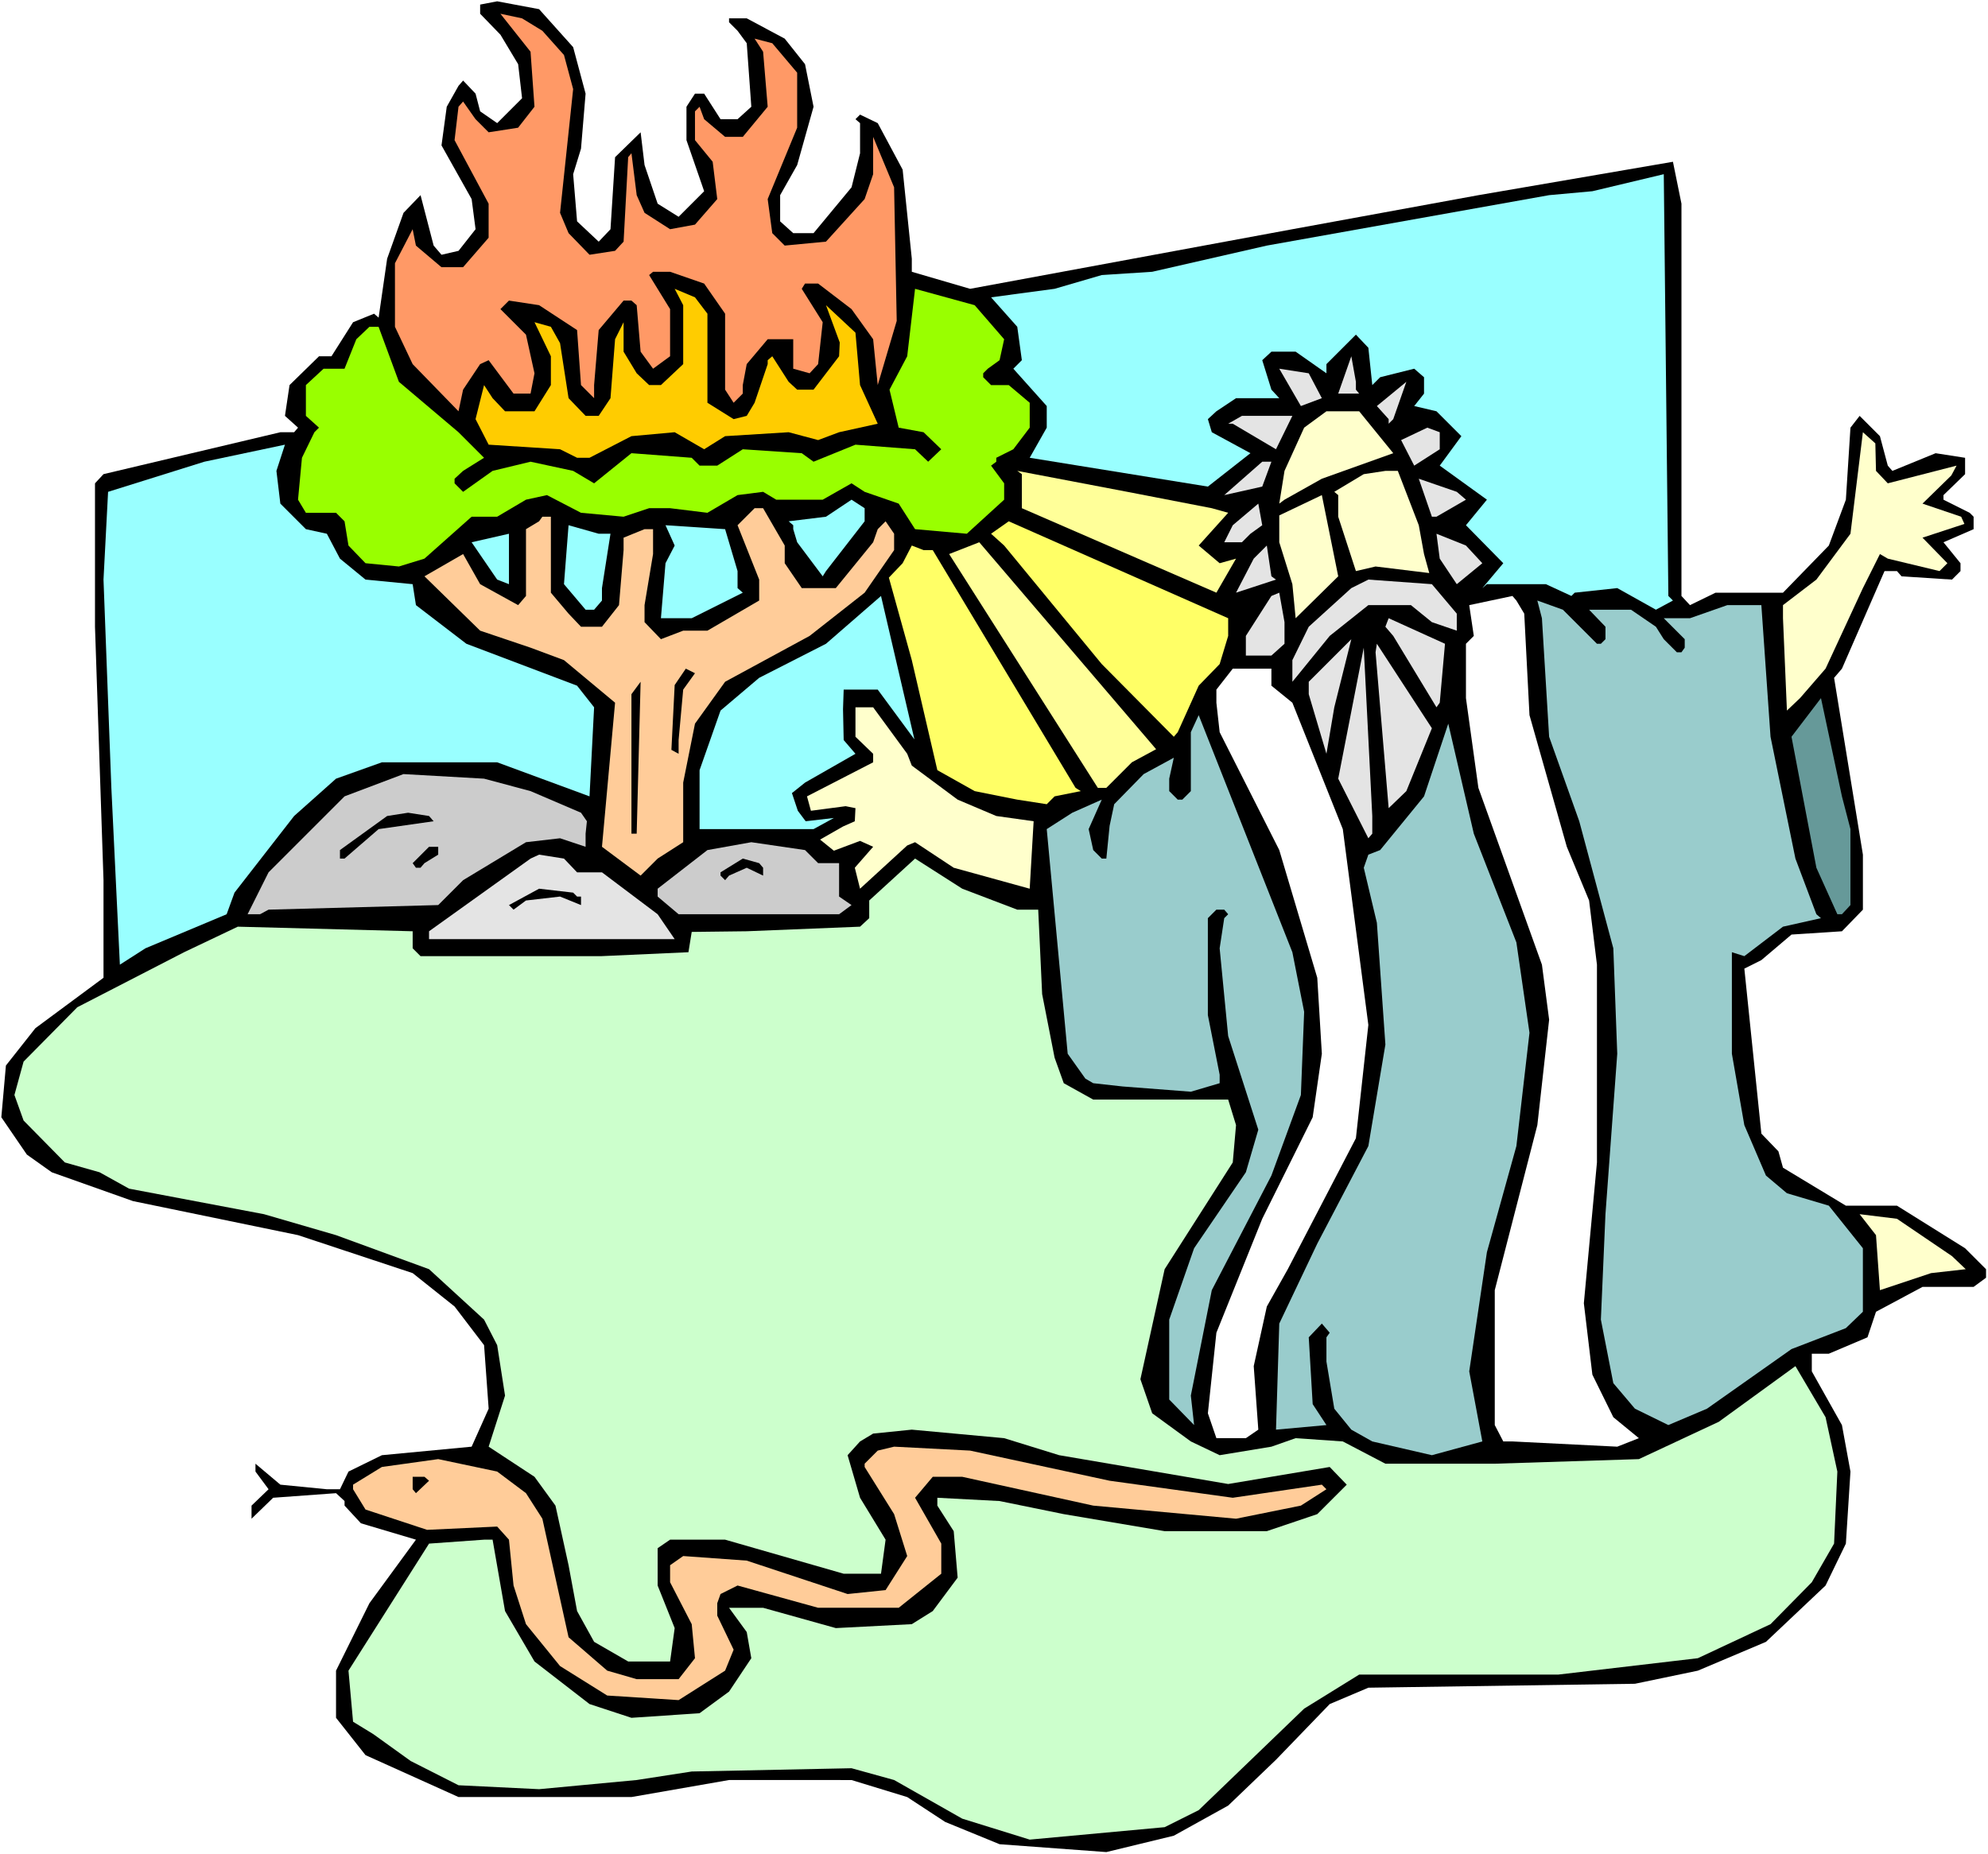
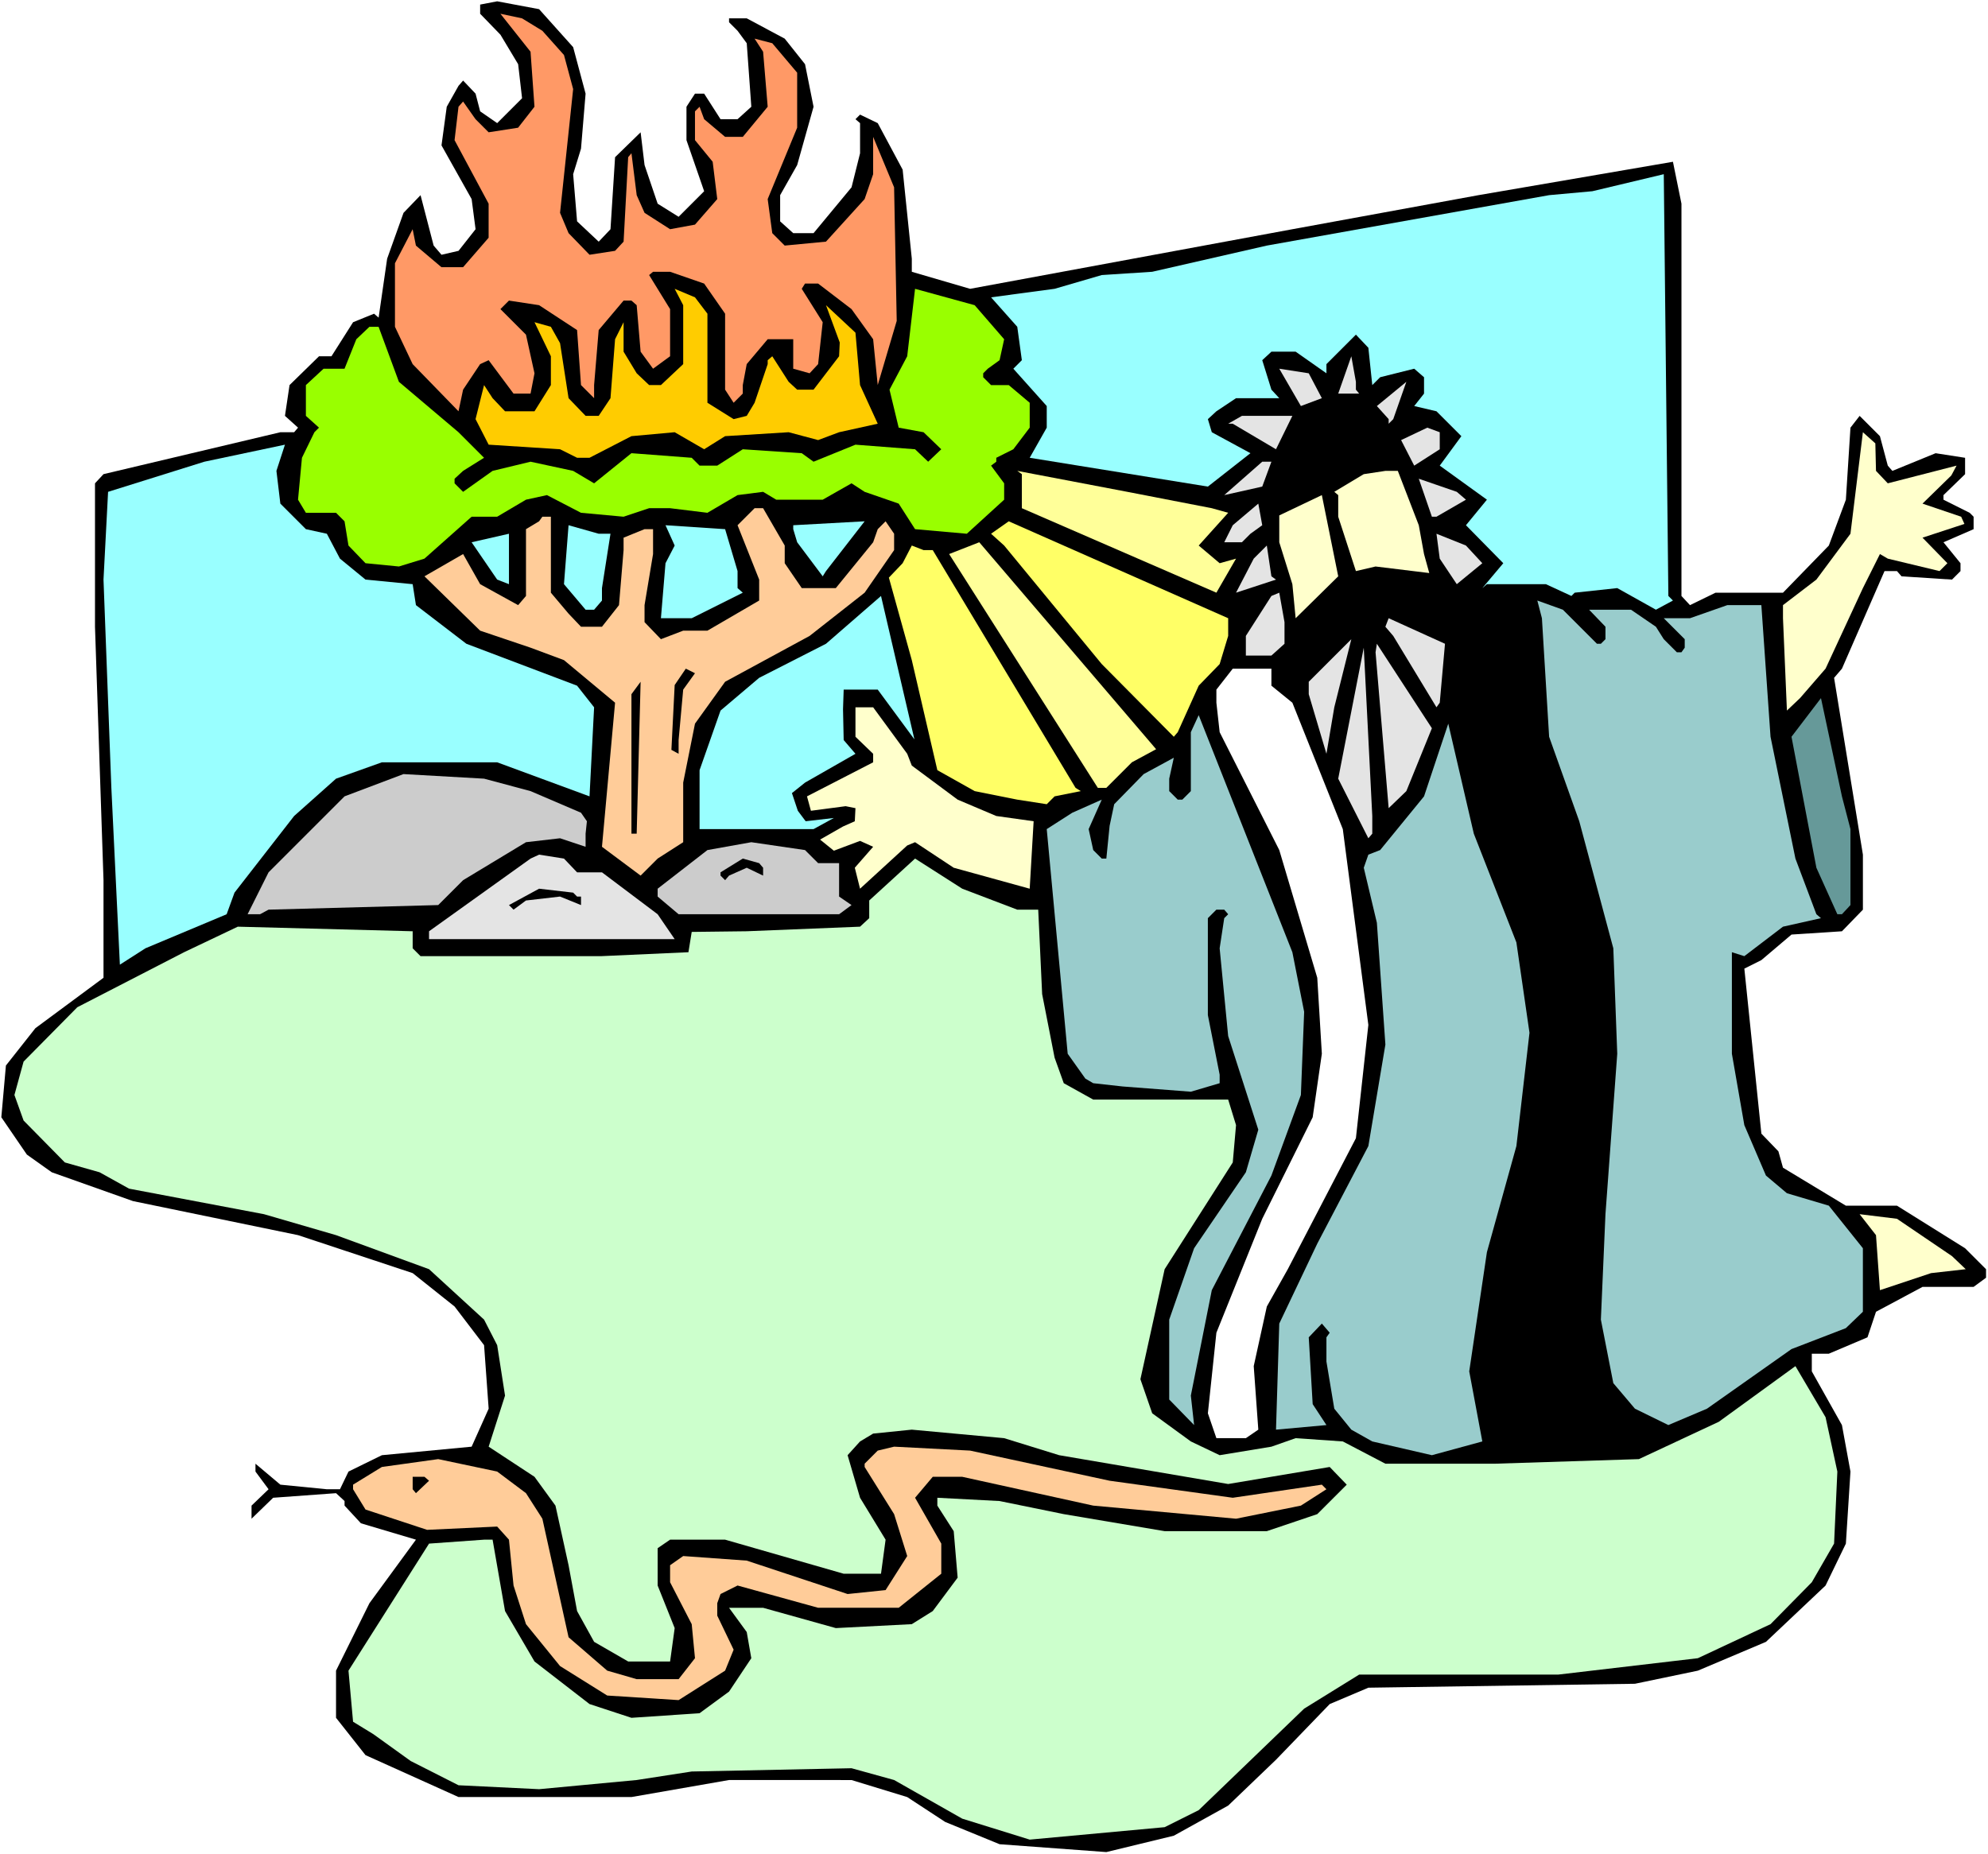
<svg xmlns="http://www.w3.org/2000/svg" xmlns:ns1="http://sodipodi.sourceforge.net/DTD/sodipodi-0.dtd" xmlns:ns2="http://www.inkscape.org/namespaces/inkscape" version="1.0" width="129.766mm" height="121.047mm" id="svg57" ns1:docname="Moses &amp; Burning Bush 2.wmf">
  <rect width="100%" height="100%" fill="#333333" stroke="none" />
  <ns1:namedview id="namedview57" pagecolor="#ffffff" bordercolor="#000000" borderopacity="0.25" ns2:showpageshadow="2" ns2:pageopacity="0.0" ns2:pagecheckerboard="0" ns2:deskcolor="#d1d1d1" ns2:document-units="mm" />
  <defs id="defs1">
    <pattern id="WMFhbasepattern" patternUnits="userSpaceOnUse" width="6" height="6" x="0" y="0" />
  </defs>
  <path style="fill:#ffffff;fill-opacity:1;fill-rule:evenodd;stroke:none" d="M 0,457.502 H 490.455 V 0 H 0 Z" id="path1" />
  <path style="fill:#000000;fill-opacity:1;fill-rule:evenodd;stroke:none" d="m 141.4,11.636 3.07,11.474 -1.131,13.575 -1.939,6.303 0.97,11.636 5.333,5.01 2.909,-3.07 1.131,-17.776 6.302,-6.141 0.97,8.08 3.232,9.535 5.171,3.232 6.302,-6.303 -4.363,-12.605 V 26.341 l 2.101,-3.232 h 2.262 l 4.04,6.303 h 4.202 l 3.394,-3.07 -1.131,-15.676 -2.262,-3.07 -2.101,-2.101 V 4.525 h 4.363 l 9.373,5.01 5.01,6.303 2.101,10.504 -4.04,14.383 -4.202,7.434 v 6.464 l 3.232,2.909 h 5.01 l 9.373,-11.312 2.101,-8.403 v -7.434 l -1.131,-0.97 1.131,-1.131 4.363,2.101 6.141,11.474 2.262,21.978 v 3.232 l 14.382,4.202 79.507,-14.706 45.894,-8.403 47.995,-8.242 2.101,10.343 v 96.801 l 2.101,2.262 6.302,-3.07 h 16.645 l 11.312,-11.636 4.202,-11.312 1.131,-17.776 2.262,-2.909 5.01,5.01 1.939,7.272 1.131,1.293 10.666,-4.363 7.272,1.131 v 4.04 l -5.333,5.171 v 1.131 l 6.464,3.232 0.97,0.97 v 3.07 l -7.434,3.232 4.202,5.171 v 1.939 l -2.101,2.101 -12.443,-0.808 -1.131,-1.293 h -3.07 l -10.504,24.079 -1.939,2.262 7.11,43.633 v 13.575 l -5.171,5.333 -12.443,0.808 -7.434,6.303 -4.202,2.101 4.202,40.724 4.202,4.363 1.131,4.04 15.514,9.373 h 12.605 l 16.806,10.504 5.171,5.171 v 2.101 l -3.07,2.262 h -12.605 l -11.474,6.141 -2.101,6.303 -9.534,4.04 h -4.202 v 4.363 l 7.434,13.252 2.101,11.474 -1.131,17.776 -5.01,10.343 -14.706,13.898 -16.806,7.111 -15.514,3.232 -65.771,0.97 -9.534,4.04 -13.251,13.736 -11.797,11.312 -13.413,7.434 -16.645,4.04 -26.341,-1.939 -13.413,-5.495 -9.373,-6.141 -13.736,-4.202 H 179.861 l -24.078,4.202 h -42.662 l -22.947,-10.343 -7.272,-9.211 v -11.636 l 8.242,-16.645 11.474,-15.676 -13.574,-4.04 -4.04,-4.363 v -1.131 l -2.101,-1.939 -15.514,1.131 -5.333,5.171 v -3.232 l 4.202,-4.04 -3.232,-4.363 v -1.939 l 6.141,5.171 11.474,1.131 h 3.232 l 2.101,-4.363 8.242,-4.04 22.139,-2.101 4.202,-9.373 -1.131,-15.676 -7.272,-9.535 -10.342,-8.242 -28.28,-9.373 -40.723,-8.403 -20.038,-7.111 -6.141,-4.363 -6.302,-9.211 1.131,-12.767 7.272,-9.211 16.806,-12.444 v -24.079 l -2.101,-62.541 v -35.391 l 2.101,-2.262 43.632,-10.343 h 3.394 l 0.97,-1.131 -3.232,-2.909 1.131,-7.595 7.272,-7.111 h 3.07 l 5.333,-8.403 5.171,-2.101 1.131,0.97 2.101,-14.544 4.04,-11.312 4.202,-4.363 3.232,12.444 1.939,2.262 4.202,-0.97 4.202,-5.333 -0.97,-7.434 -7.434,-13.252 1.293,-9.535 2.909,-5.171 1.131,-1.293 3.07,3.232 1.131,4.363 4.202,2.909 6.141,-6.141 -0.97,-8.403 -4.363,-7.272 -5.01,-5.171 V 1.131 l 4.202,-0.808 10.342,1.939 z" id="path2" />
  <path style="fill:#ff9966;fill-opacity:1;fill-rule:evenodd;stroke:none" d="m 133.805,7.595 5.333,5.979 2.262,8.403 -3.232,30.543 2.101,5.01 5.171,5.333 6.302,-0.97 2.101,-2.262 1.131,-20.847 0.808,-0.97 1.293,10.343 1.939,4.363 6.302,4.04 6.141,-1.131 5.494,-6.303 -1.131,-9.211 -4.363,-5.333 V 27.473 l 1.131,-1.131 1.131,3.07 5.171,4.363 h 4.363 l 6.141,-7.434 -1.131,-13.575 -2.101,-3.232 4.363,1.131 6.141,7.272 v 13.575 l -7.272,17.615 1.131,8.403 3.07,3.07 10.181,-0.97 9.534,-10.504 2.101,-6.141 v -9.211 l 5.171,12.444 0.646,32.967 -4.686,15.837 -1.131,-11.312 -5.333,-7.434 -8.242,-6.303 h -3.232 l -0.808,1.293 5.171,8.242 -1.131,10.343 -2.101,2.262 -4.04,-1.131 v -7.272 h -6.302 l -5.171,6.141 -0.97,5.171 v 2.101 l -2.262,2.262 -2.101,-3.232 V 77.408 l -5.171,-7.434 -8.403,-2.909 h -4.202 l -0.97,0.808 5.171,8.403 v 11.636 l -4.202,3.07 -3.07,-4.202 -0.97,-11.474 -1.293,-1.131 h -1.939 l -6.141,7.272 -1.131,13.575 v 3.232 l -3.232,-3.232 -0.97,-13.575 -9.373,-6.141 -7.434,-1.131 -2.101,2.101 6.302,6.303 2.101,9.535 -0.97,5.01 h -4.202 l -6.141,-8.242 -2.101,0.97 -4.202,6.303 -1.131,5.333 -11.312,-11.636 -4.363,-9.211 V 64.965 l 4.363,-8.403 0.808,4.04 6.302,5.333 h 5.333 l 6.302,-7.272 v -8.403 l -8.403,-15.676 0.97,-8.242 1.131,-1.293 3.07,4.363 3.232,3.232 7.272,-1.131 4.04,-5.171 -0.97,-13.575 -7.434,-9.373 5.333,1.131 z" id="path3" />
  <path style="fill:#99ffff;fill-opacity:1;fill-rule:evenodd;stroke:none" d="m 412.726,148.191 -4.202,2.262 -9.534,-5.333 -10.504,1.131 -0.808,0.808 -6.302,-2.909 h -14.544 l -1.131,0.97 5.171,-6.141 -9.211,-9.373 5.171,-6.303 -11.635,-8.403 5.333,-7.272 -6.141,-6.141 -5.494,-1.293 2.424,-3.07 v -4.04 l -2.424,-2.101 -8.403,2.101 -1.939,1.939 -0.97,-9.211 -3.07,-3.232 -7.272,7.272 v 2.262 l -7.595,-5.333 h -5.979 l -2.262,2.101 2.262,7.272 1.939,2.101 h -10.666 l -4.848,3.232 -2.101,1.939 0.97,3.232 9.534,5.171 -10.504,8.242 -43.955,-7.111 4.202,-7.434 v -5.333 l -8.242,-9.211 2.101,-2.101 -1.131,-8.242 -6.464,-7.272 15.675,-2.101 11.635,-3.394 12.443,-0.808 28.28,-6.464 69.65,-12.444 10.666,-0.97 17.614,-4.202 1.131,104.073 z" id="path4" />
  <path style="fill:#ffcc00;fill-opacity:1;fill-rule:evenodd;stroke:none" d="m 174.528,77.408 v 21.978 l 6.464,4.04 3.232,-0.808 1.939,-3.232 3.232,-9.535 v -0.97 l 1.131,-0.97 4.04,6.303 2.101,1.939 h 4.04 l 6.302,-8.242 0.162,-3.394 -3.394,-9.211 7.272,6.787 1.131,12.928 4.363,9.535 -9.534,2.101 -5.171,1.939 -7.272,-1.939 -15.675,0.97 -5.171,3.232 -7.272,-4.202 -10.666,0.97 -10.342,5.333 h -3.07 l -4.202,-2.101 -17.614,-1.131 -3.232,-6.303 2.101,-8.403 2.101,3.232 3.07,3.232 h 7.272 l 4.04,-6.464 v -7.111 l -4.04,-8.403 4.04,1.131 2.262,4.04 2.101,13.575 4.202,4.363 h 3.232 l 2.909,-4.363 1.131,-14.544 2.101,-4.202 v 7.272 l 3.232,5.333 3.07,2.909 h 2.909 l 5.494,-5.171 V 75.308 l -2.101,-4.04 5.01,2.101 z" id="path5" />
  <path style="fill:#99ff00;fill-opacity:1;fill-rule:evenodd;stroke:none" d="m 247.733,83.711 -1.131,5.171 -2.909,2.101 -1.131,1.131 v 0.97 l 1.939,1.939 h 4.363 l 5.171,4.363 v 6.141 l -4.04,5.333 -4.202,2.101 v 0.97 l -1.293,0.97 3.232,4.363 v 4.04 l -9.211,8.403 -12.766,-1.131 -4.04,-6.303 -8.403,-2.909 -3.232,-2.101 -7.11,4.04 h -11.474 l -3.232,-1.939 -6.302,0.808 -7.434,4.363 -9.211,-1.131 h -5.171 l -6.302,2.101 -10.504,-0.97 -8.403,-4.363 -5.171,1.131 -7.11,4.202 h -6.302 l -11.635,10.343 -6.302,1.939 -8.242,-0.808 -4.202,-4.363 -0.97,-5.979 -2.101,-2.101 h -7.434 l -1.939,-3.232 0.97,-10.343 3.07,-6.303 1.131,-1.131 -3.232,-2.909 v -7.595 l 4.363,-4.04 h 5.171 l 2.909,-7.272 3.232,-3.07 h 2.262 l 5.01,13.575 14.706,12.444 6.302,6.303 -5.171,3.232 -2.101,1.939 v 1.131 l 2.101,2.101 7.272,-5.171 9.373,-2.262 10.504,2.262 5.171,3.07 9.211,-7.434 14.867,1.131 1.939,1.939 h 4.363 l 6.302,-4.04 14.544,0.97 2.909,2.101 10.342,-4.202 14.706,1.131 3.232,3.07 3.232,-3.07 -4.363,-4.202 -6.141,-1.131 -2.262,-9.373 4.363,-8.242 1.939,-16.645 14.706,4.04 z" id="path6" />
  <path style="fill:#e4e4e4;fill-opacity:1;fill-rule:evenodd;stroke:none" d="m 334.512,96.155 0.808,0.97 h -5.171 l 3.232,-9.211 1.131,6.303 z" id="path7" />
  <path style="fill:#e4e4e4;fill-opacity:1;fill-rule:evenodd;stroke:none" d="m 326.108,98.255 -5.171,1.939 -5.333,-9.211 7.272,1.131 z" id="path8" />
  <path style="fill:#e4e4e4;fill-opacity:1;fill-rule:evenodd;stroke:none" d="m 342.592,104.558 v -1.131 l -2.909,-3.232 7.272,-5.979 -3.232,9.211 z" id="path9" />
-   <path style="fill:#ffffcc;fill-opacity:1;fill-rule:evenodd;stroke:none" d="m 343.723,111.83 -17.614,6.303 -9.211,5.171 -1.293,0.97 1.293,-8.08 4.848,-10.666 5.494,-4.04 h 8.08 z" id="path10" />
  <path style="fill:#e4e4e4;fill-opacity:1;fill-rule:evenodd;stroke:none" d="m 314.796,110.861 -10.666,-6.303 h -1.131 l 3.394,-1.939 h 12.443 z" id="path11" />
  <path style="fill:#e4e4e4;fill-opacity:1;fill-rule:evenodd;stroke:none" d="m 355.196,110.861 -6.302,4.04 -3.232,-6.303 6.464,-3.07 3.07,1.131 z" id="path12" />
  <path style="fill:#ffffcc;fill-opacity:1;fill-rule:evenodd;stroke:none" d="m 462.822,116.193 2.909,3.07 16.968,-4.363 -1.293,2.424 -7.11,6.949 9.534,3.232 0.808,1.778 -10.342,3.394 6.141,6.303 -1.939,1.939 -12.766,-3.07 -1.939,-1.131 -4.202,8.403 -9.211,19.877 -6.302,7.272 -3.232,3.07 -0.97,-22.786 v -3.232 l 8.242,-6.303 8.403,-11.312 3.07,-25.049 3.07,2.747 z" id="path13" />
  <path style="fill:#99ffff;fill-opacity:1;fill-rule:evenodd;stroke:none" d="m 69.165,124.274 6.302,6.303 5.171,1.131 3.232,6.141 6.302,5.171 11.635,1.131 0.808,5.171 12.443,9.535 27.31,10.343 4.202,5.333 -1.131,21.978 -22.786,-8.403 H 94.213 l -11.312,4.04 -10.342,9.211 -14.706,18.908 -1.939,5.333 -20.038,8.403 -6.302,4.04 -2.101,-43.633 -1.939,-51.39 1.131,-21.655 23.755,-7.434 19.877,-4.202 -2.101,6.464 z" id="path14" />
  <path style="fill:#e4e4e4;fill-opacity:1;fill-rule:evenodd;stroke:none" d="m 311.403,120.072 -9.373,2.101 9.373,-8.242 h 2.262 z" id="path15" />
  <path style="fill:#ffff99;fill-opacity:1;fill-rule:evenodd;stroke:none" d="m 298.96,125.405 4.04,1.131 -7.272,8.08 5.171,4.363 4.04,-1.131 -4.848,8.403 -47.995,-20.847 v -8.403 l -1.131,-0.808 27.149,5.171 z" id="path16" />
  <path style="fill:#ffffcc;fill-opacity:1;fill-rule:evenodd;stroke:none" d="m 350.025,129.607 1.293,7.111 1.293,4.687 -13.251,-1.616 -4.848,1.131 -4.363,-13.413 v -5.333 l -0.97,-0.808 7.272,-4.363 5.333,-0.808 h 3.07 z" id="path17" />
  <path style="fill:#e4e4e4;fill-opacity:1;fill-rule:evenodd;stroke:none" d="m 361.66,123.304 -7.272,4.202 h -1.131 l -3.232,-9.373 9.373,3.232 z" id="path18" />
  <path style="fill:#ffffcc;fill-opacity:1;fill-rule:evenodd;stroke:none" d="m 319.644,152.554 -0.808,-8.403 -3.232,-10.343 v -6.626 l 10.504,-5.01 4.04,20.039 z" id="path19" />
-   <path style="fill:#99ffff;fill-opacity:1;fill-rule:evenodd;stroke:none" d="m 213.312,128.637 -9.534,12.282 -0.808,1.293 -6.302,-8.403 -0.97,-3.232 v -0.97 l -1.131,-0.97 9.211,-1.131 6.302,-4.202 3.232,2.101 z" id="path20" />
+   <path style="fill:#99ffff;fill-opacity:1;fill-rule:evenodd;stroke:none" d="m 213.312,128.637 -9.534,12.282 -0.808,1.293 -6.302,-8.403 -0.97,-3.232 v -0.97 z" id="path20" />
  <path style="fill:#e4e4e4;fill-opacity:1;fill-rule:evenodd;stroke:none" d="m 308.494,131.708 -2.101,2.101 h -4.363 l 2.101,-4.202 6.302,-5.333 0.97,5.333 z" id="path21" />
  <path style="fill:#ffcc99;fill-opacity:1;fill-rule:evenodd;stroke:none" d="m 193.597,134.616 v 4.363 l 4.202,6.141 h 8.403 l 9.211,-11.312 1.131,-3.232 1.939,-1.939 2.101,3.07 v 4.04 l -7.272,10.504 -13.574,10.666 -20.846,11.312 -7.434,10.343 -2.909,14.544 v 14.706 l -6.302,4.04 -4.202,4.202 -9.534,-7.111 3.232,-35.553 -12.605,-10.504 -8.242,-3.07 -12.443,-4.202 -13.736,-13.413 9.534,-5.495 4.202,7.434 9.373,5.171 1.939,-2.262 v -16.484 l 3.232,-1.939 0.808,-1.131 h 2.101 v 18.746 l 4.363,5.171 3.07,3.232 h 5.171 l 4.202,-5.333 1.131,-13.575 v -3.07 l 5.171,-2.101 h 2.101 v 6.141 l -2.101,12.605 v 4.202 l 4.04,4.202 5.494,-2.101 h 5.979 l 12.766,-7.434 v -5.171 l -5.333,-13.413 4.202,-4.202 h 2.101 z" id="path22" />
  <path style="fill:#ffff66;fill-opacity:1;fill-rule:evenodd;stroke:none" d="m 303,156.918 -2.101,6.949 -5.171,5.333 -5.171,11.474 -0.97,1.131 -17.776,-17.938 -24.078,-29.25 -3.232,-2.909 4.363,-3.07 54.136,23.917 z" id="path23" />
  <path style="fill:#99ffff;fill-opacity:1;fill-rule:evenodd;stroke:none" d="m 150.611,131.708 -2.101,13.413 v 3.07 l -1.939,2.262 h -2.101 l -5.333,-6.303 1.131,-14.544 7.434,2.101 z" id="path24" />
  <path style="fill:#99ffff;fill-opacity:1;fill-rule:evenodd;stroke:none" d="m 181.961,140.919 v 4.202 l 1.293,1.131 -12.605,6.303 h -7.595 l 1.131,-13.575 2.262,-4.363 -2.262,-5.01 14.706,0.97 z" id="path25" />
  <path style="fill:#99ffff;fill-opacity:1;fill-rule:evenodd;stroke:none" d="m 122.654,143.02 -6.302,-9.211 9.211,-2.101 v 12.444 z" id="path26" />
  <path style="fill:#e4e4e4;fill-opacity:1;fill-rule:evenodd;stroke:none" d="m 365.7,138.98 -6.302,5.171 -4.202,-6.303 -0.808,-6.141 7.272,2.909 z" id="path27" />
  <path style="fill:#ffff99;fill-opacity:1;fill-rule:evenodd;stroke:none" d="m 279.244,188.107 -6.302,6.303 h -2.101 l -36.683,-57.693 7.434,-2.909 43.632,51.067 z" id="path28" />
  <path style="fill:#ffff66;fill-opacity:1;fill-rule:evenodd;stroke:none" d="m 230.118,135.748 35.229,58.662 1.293,0.808 -6.464,1.293 -1.939,1.939 -7.272,-1.131 -10.504,-2.101 -9.211,-5.171 -6.302,-27.15 -5.656,-20.362 3.394,-3.555 2.262,-4.363 2.909,1.131 z" id="path29" />
  <path style="fill:#e4e4e4;fill-opacity:1;fill-rule:evenodd;stroke:none" d="m 314.796,143.02 -9.858,3.232 4.363,-8.403 3.232,-3.232 1.131,7.595 z" id="path30" />
-   <path style="fill:#e4e4e4;fill-opacity:1;fill-rule:evenodd;stroke:none" d="m 359.398,151.423 v 4.202 l -6.141,-2.101 -5.171,-4.202 h -10.504 l -9.534,7.595 -8.403,10.343 -0.808,0.97 v -5.333 l 4.04,-8.242 10.504,-9.535 4.202,-2.101 15.675,1.131 z" id="path31" />
  <path style="fill:#e4e4e4;fill-opacity:1;fill-rule:evenodd;stroke:none" d="m 316.897,158.857 -3.232,2.909 h -6.302 v -4.848 l 6.302,-9.858 1.939,-0.808 1.293,7.272 z" id="path32" />
  <path style="fill:#99ffff;fill-opacity:1;fill-rule:evenodd;stroke:none" d="m 216.544,170.169 h -8.403 l -0.162,4.848 0.162,7.595 2.909,3.394 -12.443,7.111 -3.232,2.586 1.454,4.363 1.939,2.586 6.949,-0.808 -5.01,2.747 H 172.589 v -14.544 l 5.171,-14.706 9.534,-8.08 16.483,-8.403 13.574,-11.797 8.242,35.391 z" id="path33" />
-   <path style="fill:#ffffff;fill-opacity:1;fill-rule:evenodd;stroke:none" d="m 376.043,151.423 1.293,25.049 9.211,32.482 5.494,13.252 1.939,15.837 v 48.804 l -3.232,34.745 2.101,17.615 5.171,10.504 6.302,5.171 -5.333,2.101 -25.856,-1.293 h -2.262 l -2.101,-4.04 v -33.29 l 10.504,-40.724 2.909,-26.018 -1.778,-13.575 -15.675,-43.633 -3.07,-22.14 v -13.413 l 1.939,-1.939 -1.131,-7.595 10.666,-2.262 0.97,1.131 z" id="path34" />
  <path style="fill:#99cccc;fill-opacity:1;fill-rule:evenodd;stroke:none" d="m 393.98,158.857 h 0.97 l 1.131,-1.131 v -3.07 l -4.04,-4.202 h 10.342 l 6.141,4.202 1.939,3.07 3.232,3.232 h 1.131 l 0.808,-1.131 v -2.101 l -5.171,-5.171 h 6.464 l 9.211,-3.232 h 8.403 l 2.262,32.482 6.141,30.058 5.171,13.736 1.131,0.97 -9.373,2.101 -9.534,7.272 -3.07,-0.97 v 25.049 l 3.07,17.615 5.333,12.444 5.171,4.363 10.342,3.07 8.403,10.504 v 15.676 l -4.202,4.04 -13.413,5.171 -20.846,14.706 -9.534,4.04 -8.242,-4.04 -5.333,-6.303 -3.07,-15.676 1.131,-26.018 2.909,-39.593 -0.97,-26.018 -8.403,-31.351 -7.434,-20.847 -1.778,-29.25 -1.131,-4.363 6.302,2.262 z" id="path35" />
  <path style="fill:#e4e4e4;fill-opacity:1;fill-rule:evenodd;stroke:none" d="m 355.196,173.401 -0.808,1.131 -10.666,-17.615 -1.939,-2.262 0.808,-2.101 13.898,6.303 z" id="path36" />
  <path style="fill:#e4e4e4;fill-opacity:1;fill-rule:evenodd;stroke:none" d="m 327.24,186.007 -4.363,-14.706 v -3.07 l 10.504,-10.504 -4.202,16.807 z" id="path37" />
  <path style="fill:#e4e4e4;fill-opacity:1;fill-rule:evenodd;stroke:none" d="m 346.955,195.218 -4.363,4.202 -3.232,-38.462 0.323,-2.101 13.574,20.847 z" id="path38" />
  <path style="fill:#e4e4e4;fill-opacity:1;fill-rule:evenodd;stroke:none" d="m 338.552,205.722 -0.97,1.131 -7.434,-14.706 6.302,-32.321 2.101,41.532 z" id="path39" />
  <path style="fill:#000000;fill-opacity:1;fill-rule:evenodd;stroke:none" d="m 168.549,170.169 -1.131,12.444 v 3.394 l -1.778,-0.97 0.808,-15.999 2.747,-4.04 2.262,1.131 z" id="path40" />
  <path style="fill:#ffffff;fill-opacity:1;fill-rule:evenodd;stroke:none" d="m 313.665,169.2 5.171,4.202 12.443,31.19 6.302,48.32 -3.07,27.958 -16.806,32.321 -5.171,9.211 -3.232,14.706 1.131,15.676 -3.07,2.101 h -7.272 l -2.101,-6.141 2.101,-19.877 11.312,-28.119 12.443,-25.049 2.262,-15.676 -1.131,-18.746 -9.373,-31.513 -14.706,-29.089 -0.808,-7.272 v -3.232 l 4.04,-5.171 h 9.534 z" id="path41" />
  <path style="fill:#000000;fill-opacity:1;fill-rule:evenodd;stroke:none" d="m 155.782,205.722 v -34.422 l 2.262,-3.07 -0.97,37.492 z" id="path42" />
  <path style="fill:#669999;fill-opacity:1;fill-rule:evenodd;stroke:none" d="m 456.519,204.591 v 18.746 l -2.101,2.262 h -1.131 l -5.171,-11.474 -6.141,-32.321 7.272,-9.535 5.171,24.241 z" id="path43" />
  <path style="fill:#ffffcc;fill-opacity:1;fill-rule:evenodd;stroke:none" d="m 223.816,186.007 1.131,2.909 11.312,8.403 9.534,4.04 9.211,1.293 -0.97,16.645 -18.746,-5.171 -9.534,-6.303 -1.939,0.808 -11.635,10.666 -1.293,-5.171 4.525,-5.171 -3.232,-1.454 -6.464,2.424 -3.394,-2.747 5.656,-3.232 2.909,-1.293 0.162,-3.232 -2.424,-0.485 -8.565,1.131 -0.97,-3.555 16.322,-8.403 v -2.101 l -4.363,-4.202 v -7.272 h 4.363 z" id="path44" />
  <path style="fill:#99cccc;fill-opacity:1;fill-rule:evenodd;stroke:none" d="m 321.745,249.679 -0.808,20.524 -7.272,19.877 -14.706,28.281 -5.171,26.018 0.808,7.272 -6.141,-6.303 v -19.716 l 6.141,-17.615 12.766,-18.746 3.07,-10.504 -7.434,-23.109 -2.101,-21.655 1.131,-7.434 0.97,-0.97 -0.97,-1.131 h -1.939 l -2.101,2.101 v 23.917 l 2.909,14.706 v 2.101 l -7.11,2.101 -16.806,-1.293 -7.272,-0.808 -1.939,-1.131 -4.363,-6.141 -5.171,-55.43 6.302,-4.04 7.272,-3.232 -3.232,7.272 1.131,5.171 2.101,2.101 h 1.131 l 0.808,-8.08 1.131,-5.333 7.272,-7.434 7.434,-4.04 -1.131,5.171 v 3.07 l 2.101,2.101 h 1.131 l 2.101,-2.101 V 180.674 l 1.939,-4.202 23.109,58.501 z" id="path45" />
  <path style="fill:#99cccc;fill-opacity:1;fill-rule:evenodd;stroke:none" d="m 374.104,232.549 3.232,22.301 -3.232,27.958 -7.272,26.18 -4.363,29.412 3.232,17.292 -12.443,3.394 -14.706,-3.394 -5.171,-2.909 -4.202,-5.171 -1.939,-11.636 v -5.979 l 0.808,-1.131 -1.939,-2.262 -3.232,3.394 0.97,16.484 3.394,5.171 -12.443,1.131 0.808,-26.18 9.373,-19.716 12.605,-24.079 4.202,-25.049 -2.101,-30.058 -3.232,-13.575 1.131,-3.232 2.909,-1.131 10.827,-13.252 5.979,-17.938 6.302,27.15 z" id="path46" />
  <path style="fill:#cccccc;fill-opacity:1;fill-rule:evenodd;stroke:none" d="m 130.896,195.218 12.443,5.333 1.454,2.101 -0.323,3.07 v 3.232 l -6.302,-2.101 -8.403,0.97 -15.514,9.373 -6.141,6.141 -41.854,1.131 -2.101,1.131 h -3.07 l 5.171,-10.343 18.746,-18.746 14.544,-5.495 19.877,1.131 z" id="path47" />
-   <path style="fill:#000000;fill-opacity:1;fill-rule:evenodd;stroke:none" d="m 106.979,202.652 -13.574,1.939 -8.403,7.272 h -1.131 v -2.101 l 11.635,-8.403 5.171,-0.808 5.171,0.808 z" id="path48" />
  <path style="fill:#cccccc;fill-opacity:1;fill-rule:evenodd;stroke:none" d="m 201.838,212.994 h 5.171 v 8.242 l 3.07,2.101 -3.07,2.262 h -39.592 l -5.171,-4.363 v -1.939 l 12.282,-9.535 10.827,-1.939 13.251,1.939 z" id="path49" />
-   <path style="fill:#000000;fill-opacity:1;fill-rule:evenodd;stroke:none" d="m 108.11,210.894 -3.394,2.101 -0.97,1.131 h -1.131 l -0.808,-1.131 4.04,-4.04 h 2.262 z" id="path50" />
  <path style="fill:#e4e4e4;fill-opacity:1;fill-rule:evenodd;stroke:none" d="m 142.369,215.257 h 6.141 l 13.736,10.343 4.202,6.141 h -60.6 v -1.939 l 25.048,-17.938 2.101,-0.97 6.141,0.97 z" id="path51" />
  <path style="fill:#000000;fill-opacity:1;fill-rule:evenodd;stroke:none" d="m 188.264,214.126 v 1.939 l -4.04,-1.939 -4.363,1.939 -0.97,1.131 -1.131,-1.131 v -0.808 l 5.494,-3.394 4.04,1.131 z" id="path52" />
  <path style="fill:#ccffcc;fill-opacity:1;fill-rule:evenodd;stroke:none" d="m 250.965,224.468 h 5.171 l 0.97,20.847 3.07,15.676 2.262,6.303 7.272,4.04 h 33.29 l 1.939,6.303 -0.808,9.211 -16.806,26.341 -5.979,27.15 2.909,8.403 9.534,6.949 7.11,3.394 12.766,-2.101 5.979,-2.101 11.635,0.808 10.504,5.495 h 26.987 l 35.552,-1.131 19.715,-9.211 18.907,-13.736 7.434,12.605 2.909,13.413 -0.808,17.776 -5.494,9.535 -10.181,10.343 -17.938,8.403 -34.421,4.04 h -49.126 l -13.574,8.403 -26.018,25.049 -8.403,4.202 -33.29,3.07 -16.645,-5.171 -16.806,-9.535 -10.504,-2.909 -39.43,0.808 -13.574,2.101 -24.078,2.262 -19.877,-0.97 -11.797,-5.979 -9.211,-6.626 -5.01,-3.07 -1.131,-12.605 19.877,-31.351 13.574,-0.97 h 2.101 l 3.07,17.615 7.272,12.444 13.574,10.504 10.342,3.394 16.806,-1.131 7.272,-5.333 5.494,-8.242 -1.131,-6.464 -4.363,-5.979 h 8.403 l 17.938,5.01 18.746,-0.97 5.171,-3.232 6.141,-8.242 -0.97,-11.474 -4.04,-6.303 v -1.939 l 15.352,0.808 15.837,3.232 24.886,4.202 h 25.21 l 12.443,-4.202 7.272,-7.272 -4.202,-4.363 -25.048,4.202 -41.693,-7.111 -13.574,-4.202 -22.786,-2.101 -9.534,0.97 -3.232,1.939 -3.07,3.394 3.07,10.504 6.302,10.343 -1.131,8.403 h -9.211 L 178.891,379.932 h -13.574 l -3.07,2.101 v 9.211 l 4.202,10.504 -1.131,8.242 h -10.342 l -8.403,-4.848 -4.202,-7.595 -2.101,-11.312 -3.232,-14.706 -5.171,-7.111 -11.312,-7.434 4.04,-12.605 -1.939,-12.444 -3.232,-6.303 -13.574,-12.444 -22.947,-8.403 -17.776,-5.171 -33.29,-6.303 -7.272,-4.04 -8.565,-2.424 -10.181,-10.343 -2.262,-6.303 2.262,-8.242 13.251,-13.413 26.341,-13.575 13.251,-6.303 43.147,1.131 v 4.202 l 1.939,1.939 h 44.602 l 21.493,-0.97 0.808,-5.01 13.574,-0.162 27.957,-1.131 2.262,-2.101 v -4.363 l 11.312,-10.343 11.635,7.434 z" id="path53" />
  <path style="fill:#000000;fill-opacity:1;fill-rule:evenodd;stroke:none" d="m 142.369,221.236 h 0.97 v 2.101 l -5.171,-2.101 -8.403,0.97 -3.07,2.262 -1.131,-1.131 7.434,-4.04 8.403,0.97 z" id="path54" />
  <path style="fill:#ffffcc;fill-opacity:1;fill-rule:evenodd;stroke:none" d="m 481.567,309.957 3.394,3.232 -8.565,0.97 -12.605,4.202 -0.97,-13.575 -4.04,-5.171 9.211,1.131 z" id="path55" />
  <path style="fill:#ffcc99;fill-opacity:1;fill-rule:evenodd;stroke:none" d="m 273.75,365.387 30.381,4.202 21.978,-3.232 1.131,1.131 -6.302,4.04 -15.998,3.232 -35.229,-3.232 -32.32,-7.111 h -7.272 l -4.363,5.171 6.464,11.312 v 7.434 l -10.504,8.403 h -19.877 l -19.877,-5.495 -4.202,2.101 -0.808,2.262 v 3.07 l 4.04,8.403 -2.101,5.171 -11.474,7.272 -17.614,-1.131 -11.635,-7.272 -8.403,-10.343 -3.07,-9.535 -1.131,-11.312 -2.909,-3.232 -17.291,0.808 -15.19,-5.01 -3.07,-5.01 v -1.131 l 7.11,-4.363 13.898,-1.939 14.544,3.07 7.11,5.333 4.04,6.303 6.464,29.25 9.534,8.242 7.272,2.101 h 10.342 l 4.04,-5.171 -0.808,-8.403 -5.333,-10.343 v -4.202 l 3.232,-2.262 15.675,1.131 24.886,8.242 9.373,-0.97 5.333,-8.403 -3.232,-10.343 -7.272,-11.636 v -0.808 l 3.232,-3.232 4.04,-0.97 18.746,0.97 z" id="path56" />
  <path style="fill:#000000;fill-opacity:1;fill-rule:evenodd;stroke:none" d="m 105.848,365.387 -3.232,3.07 -0.808,-0.97 v -3.07 h 2.909 z" id="path57" />
</svg>